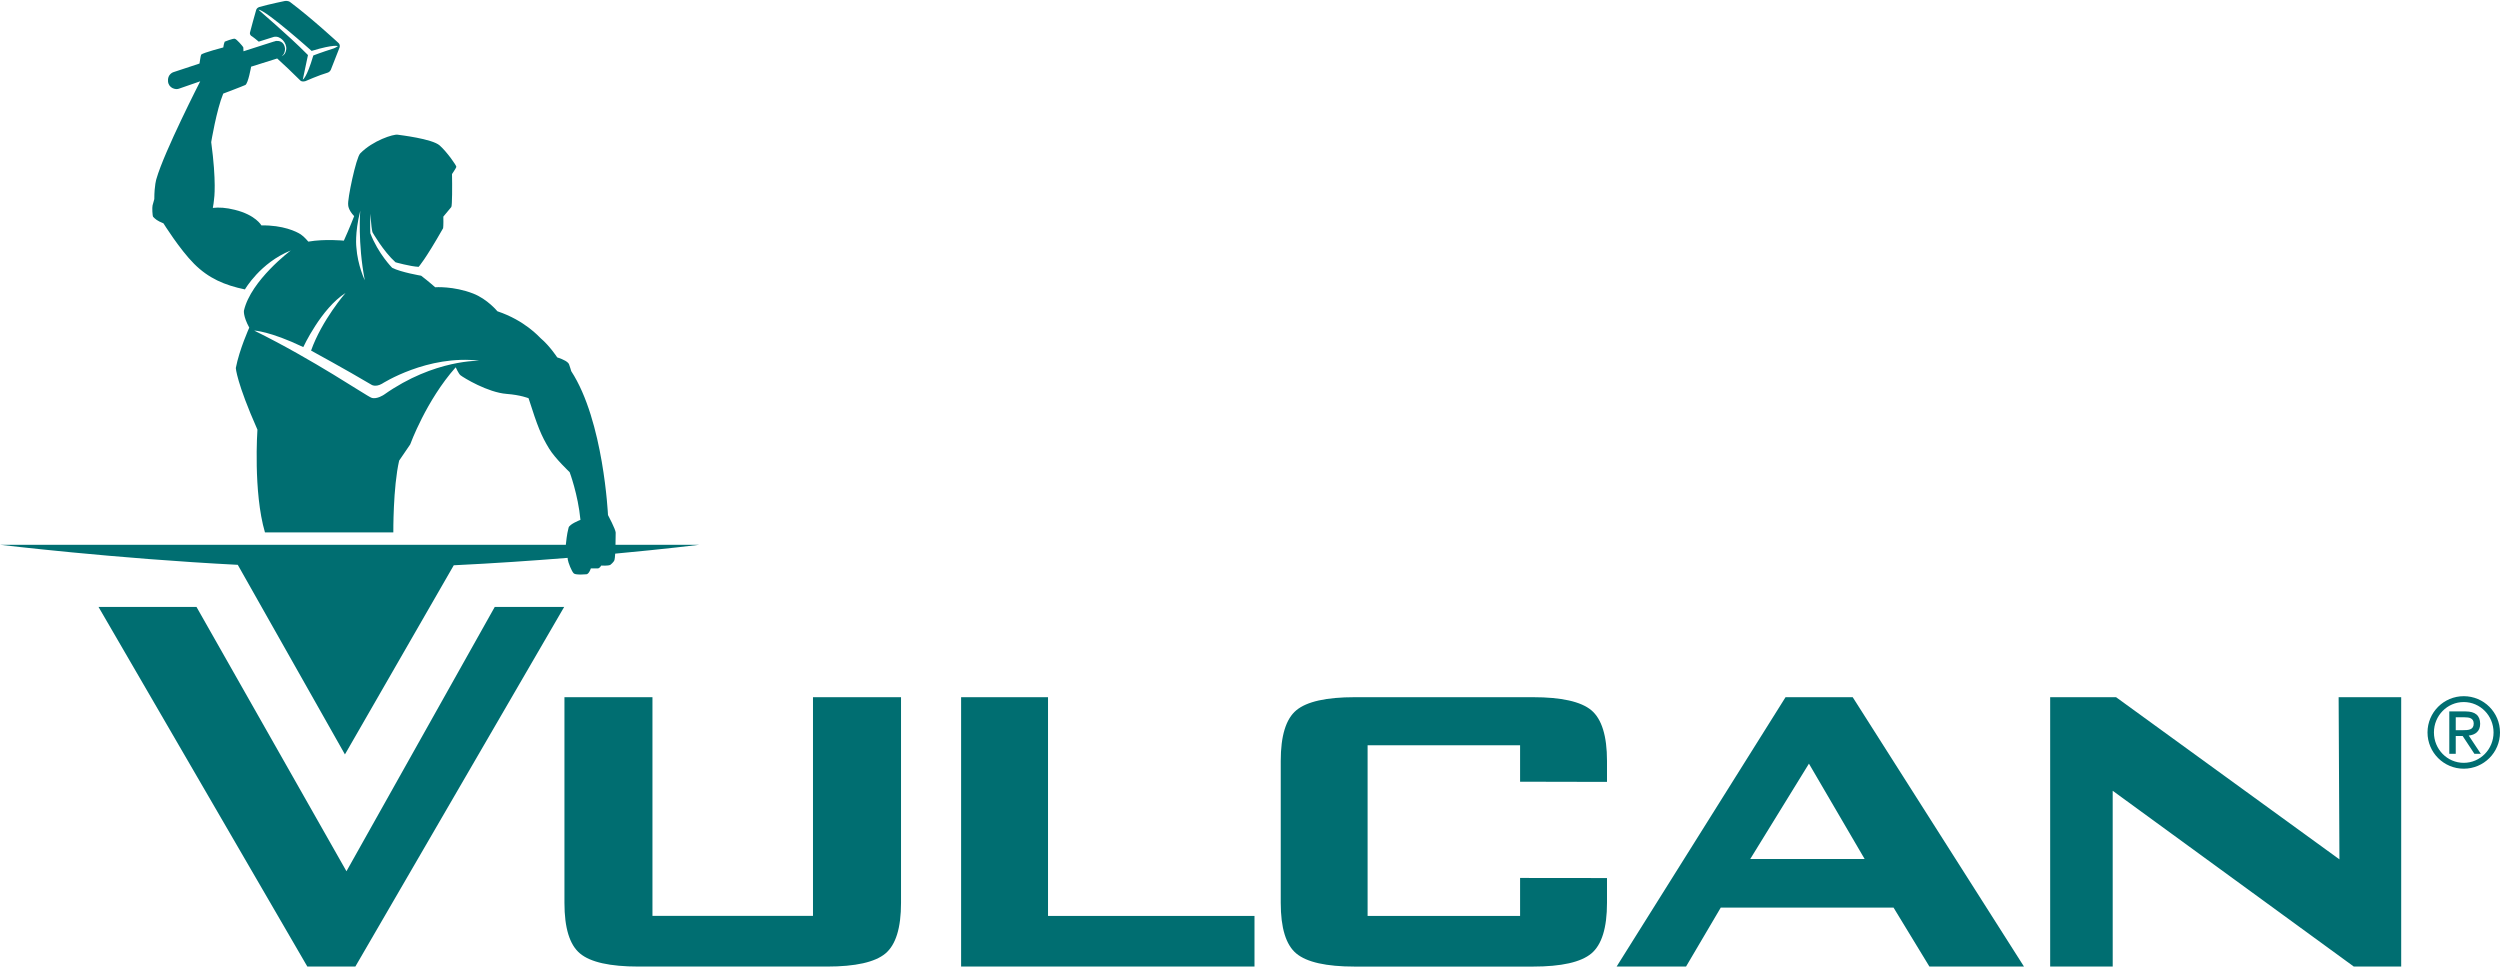
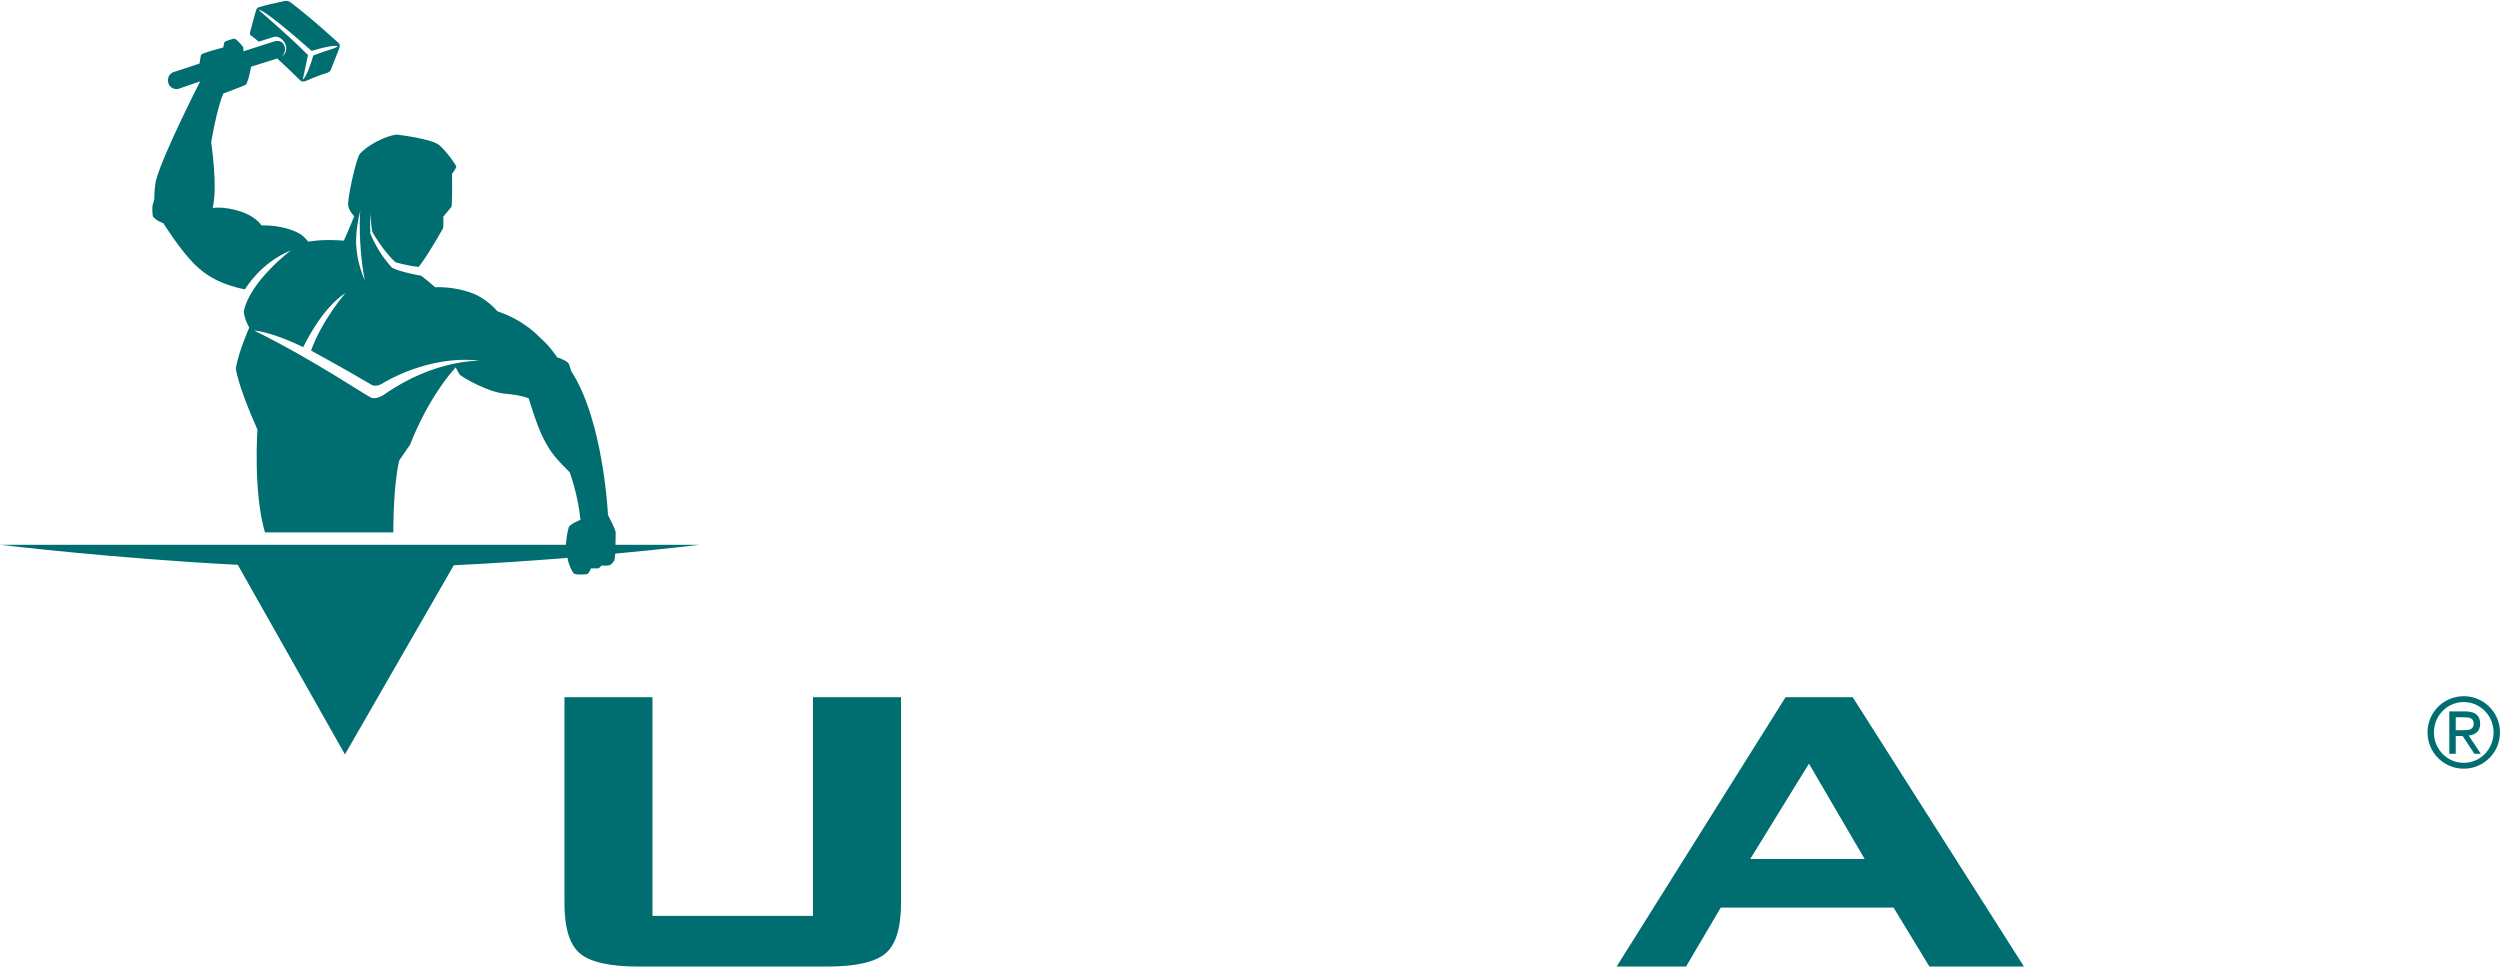
<svg xmlns="http://www.w3.org/2000/svg" id="Layer_1" data-name="Layer 1" viewBox="0 0 1066.01 412" width="139.621" height="54">
  <defs>
    <style>
      .cls-1 {
        fill: #006e71;
      }

      .cls-2 {
        clip-path: url(#clippath);
      }

      .cls-3 {
        fill: none;
      }
    </style>
    <clipPath id="clippath">
      <rect class="cls-3" width="1066.01" height="412" />
    </clipPath>
  </defs>
-   <polygon class="cls-1" points="210.96 258.66 147.73 371.36 83.79 258.66 42.01 258.66 131.05 412 151.52 412 240.56 258.66 210.96 258.66" />
  <g class="cls-2">
    <path class="cls-1" d="m278.21,297.13v93.26h68.45v-93.26h37.54v87.7c0,10.71-2.23,17.91-6.67,21.61-4.45,3.7-12.73,5.56-24.89,5.56h-80.39c-12.18,0-20.47-1.86-24.91-5.56-4.46-3.7-6.66-10.9-6.66-21.61v-87.7h37.53Z" />
-     <polygon class="cls-1" points="409.82 412 409.82 297.13 446.88 297.13 446.88 390.4 534.92 390.4 534.92 412 409.82 412" />
-     <path class="cls-1" d="m648.17,317.64h-65.02v72.76h65.02v-16.18l37.06.04v10.57c0,10.71-2.24,17.88-6.68,21.6-4.44,3.71-12.74,5.58-24.91,5.58h-75.97c-12.15,0-20.46-1.87-24.9-5.56-4.46-3.7-6.66-10.9-6.66-21.62v-60.53c0-10.69,2.2-17.89,6.66-21.6,4.45-3.69,12.75-5.56,24.9-5.56h75.97c12.17,0,20.47,1.87,24.91,5.56,4.43,3.74,6.68,10.93,6.68,21.64v8.92l-37.06-.08v-15.54Z" />
    <path class="cls-1" d="m689.33,412l72.04-114.87h28.62l73.04,114.87h-40.32l-15.29-25.13h-73.69l-14.8,25.13h-29.6Zm56.97-45.85h48.8l-23.76-40.67-25.04,40.67Z" />
-     <polygon class="cls-1" points="874.2 412 874.2 297.13 902.28 297.13 997.54 366.29 997.2 297.13 1023.88 297.13 1023.88 412 1003.67 412 900.86 337.04 900.87 412 874.2 412" />
    <path class="cls-1" d="m110.34,17.65s-.04-.02-.05-.05h-.01s.03.03.06.05m152.11,214.51c.05-1.68.08-3.5.08-5.2,0-1.32-3.28-7.48-3.28-7.48,0,0-1.85-40.16-15.68-61.37,0,0-.65-2.29-.95-2.97-.42-.94-2.16-1.98-5.03-2.9,0,0-3.17-4.88-7.06-8.17-.57-.49-6.69-7.56-18.44-11.49,0,0-4.27-5.2-10.32-7.55-8.39-3.27-16.21-2.69-16.21-2.69,0,0-3-2.66-5.99-4.92,0,0-8.58-1.44-12.35-3.38,0,0-5.95-5.96-9.32-14.75,0,0-.21-3.89.1-8.31,0,0,.19,5.43.82,7.9,0,0,4.64,8.17,9.83,12.81,0,0,6.14,1.75,9.85,1.95,0,0,2.65-2.77,10.45-16.49,0,0,.19-1.35.09-4.93,0,0,2.98-3.58,3.4-4.09.4-.51.4-9.34.3-14.05,0,0,1.74-2.56,1.85-3.06.1-.52-3.9-6.27-7.08-9.12-3.18-2.88-17.12-4.47-17.94-4.61-1.74-.31-10.56,2.45-15.97,7.98-1.79,1.82-5.54,19.77-5.13,21.95,0,0-.1,2.04,2.55,4.8,0,0-2.15,5.54-4.4,10.45,0,0-7.99-.82-15.15.41,0,0-1.73-2.1-3.19-3.06-1.84-1.23-7.67-4.03-16.81-3.85,0,0-2.43-4.47-11.38-6.66-3.73-.93-6.69-1.11-9.34-.81.27-1.45.41-2.52.47-3.21.16-.98,1.11-7.97-1.16-24.84,0,0,2.25-13.72,5.13-20.69,0,0,8.19-3.09,9.42-3.67,1.23-.64,2.47-7.81,2.47-7.81l11.08-3.48h.05c2.97,2.69,6.31,5.85,9.7,9.23,0,0,.6.92,2.34.41,0,0,5.84-2.57,9.44-3.6,0,0,.8-.18,1.33-1.12l3.78-9.63s.41-1.14-.51-1.95c0,0-11.48-10.61-20.59-17.42,0,0-.82-.7-2.36-.42,0,0-6.14,1.24-10.85,2.56,0,0-.93.31-1.23,1.13-.31.82-2.67,9.75-2.67,9.75,0,0-.21.69.42,1.32,0,0,.8.42,3.32,2.55l6.44-2.03c2.85-.64,5.52,2.55,5.3,5.17-.19,2.21-1.55,2.93-1.96,3.1.49-.39.93-.94,1.18-1.65.41-1.11.34-2.44-.37-3.54-1.16-1.76-3.39-1.31-3.39-1.31l-.45.15c-.27.06-.44.11-.44.11l-3.28,1.05-1.52.48h.02s-8.04,2.58-8.04,2.58c0-1.23-.1-1.75-.1-1.75-.4-.61-2.76-3.39-3.58-3.59-.82-.19-4.31,1.23-4.31,1.23,0,0-.4.83-.61,2.47,0,0-8.62,2.25-9.43,3.06-.21.22-.72,3.81-.72,3.81l-11.17,3.69s-2.59.84-2.25,3.99c.31,2.86,3.29,3.58,4.62,3.05l9.11-3.16s-15.37,30.03-18.67,41.59c0,0-.91,2.67-.91,8.62,0,0-.55,1.9-.75,2.73-.22.82-.07,4.53.26,4.86.91.92,1.61,1.65,4.39,2.77,0,0,6.93,11.13,13.07,17.26,6.15,6.17,13,9.11,21.67,10.92,0,0,6.5-11.37,19.56-16.61,0,0-17,12.71-19.98,25.63,0,0-.42,2.36,2.27,7.27,0,0-4.2,9.24-5.74,17.22,0,0,.3,6.15,9.22,26.28,0,0-1.85,26.6,3.21,43.81h54.74s-.14-19.24,2.48-30.6c0,0,2.4-3.57,4.71-6.91,0,0,6.81-18.74,19.41-32.89,0,0,1.23,2.74,2,3.37,1.36,1.09,11.69,7.37,19.72,7.98,5.96.45,9.34,1.84,9.34,1.84,3.92,12.26,5.39,15.92,8.77,21.48,2.53,4.18,8.75,10.04,8.75,10.04,0,0,3.58,9.49,4.61,20.35,0,0-4.72,1.8-5.06,3.33-.27,1.22-.67,2.32-1.18,7.29H0s48.61,5.85,101.39,8.55l45.69,80.84,46.41-80.65c17.08-.82,33.74-1.97,48.55-3.16.01.24.03.46.05.66.16,1.24,1.68,5.23,2.62,6,.92.77,5.52.31,5.52.31,0,0,.92-.15,1.71-2.48h3.02c.7,0,1.42-1.21,1.42-1.21,0,0,2.97.21,3.89-.31,0,0,1.44-1.11,1.74-2.05.12-.34.22-1.35.31-2.72,21.62-2,35.92-3.78,35.92-3.78h-35.78ZM110.24,3.98c3.16.15,22.63,17.58,22.63,17.58,9.96-3,11.2-2.01,11.2-2.01,0,0-1.16.76-1.8.96-5.28,1.68-8.67,3-8.67,3-2.86,9.74-4.49,10.29-4.49,10.29,1.23-5.7,2.21-10.47,2.21-10.47-9.12-9.23-21.39-19.37-21.07-19.36m43.36,85.78s-1.14,13.63,1.94,29.6c0,0-3.06-6.34-3.59-14.03,0,0-.79-5.84,1.65-15.58m10.13,78.41s-3.1,2.13-5.35,1.31c-2.27-.83-24.4-16.04-50.02-28.65,0,0,6.6.19,20.95,7.05,0,0,7.6-16.44,18.01-23.07,0,0-10.08,11.55-14.69,24.56,0,0,14.88,8.1,25.75,14.56,0,0,1.67,1.17,4.48-.42,0,0,19.45-12.53,41.66-9.81.32.05-19.16-.81-40.79,14.47" />
    <path class="cls-1" d="m1050.55,296.71c8.54,0,15.46,6.92,15.46,15.46s-6.92,15.46-15.46,15.46-15.45-6.92-15.45-15.46,6.92-15.46,15.45-15.46m12.71,15.46c0-7.17-5.67-12.96-12.71-12.96s-12.71,5.79-12.71,12.96,5.67,12.96,12.71,12.96,12.71-5.79,12.71-12.96m-18.88-8.96h7c4,0,6.17,1.71,6.17,5.29,0,3.21-2.12,4.71-4.87,5l5.16,7.79h-2.74l-5-7.59h-2.96v7.59h-2.75v-18.09Zm5.71,8c2.5,0,4.71-.13,4.71-2.83,0-2.37-2-2.67-3.91-2.67h-3.75v5.5h2.96Z" />
  </g>
</svg>